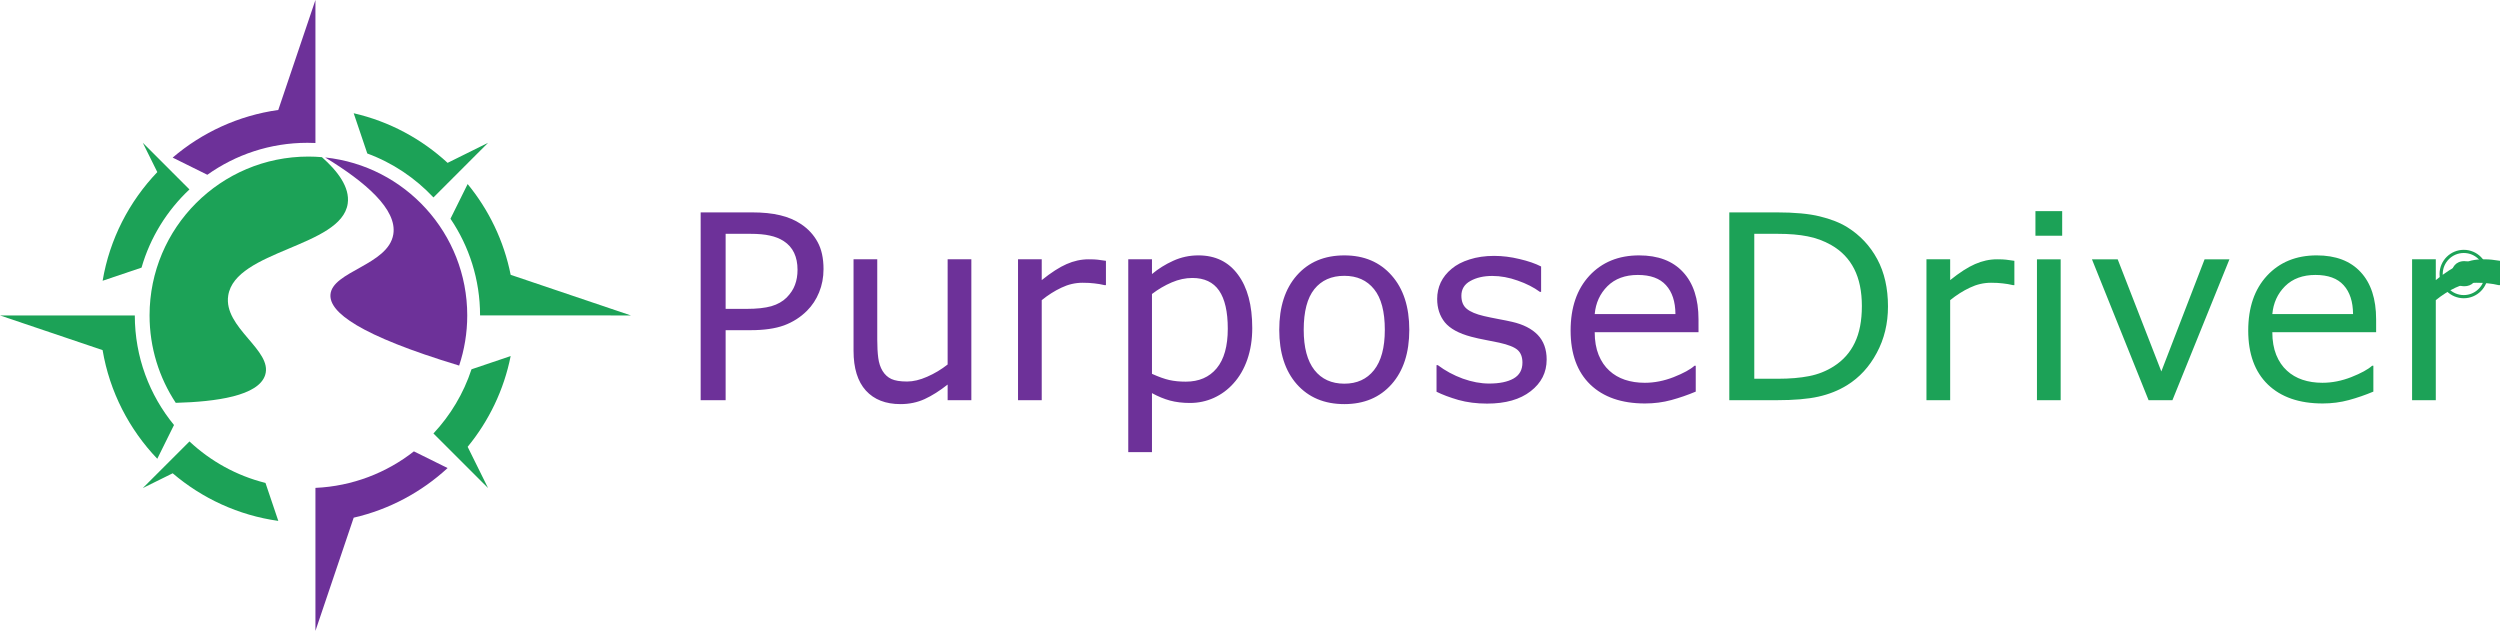
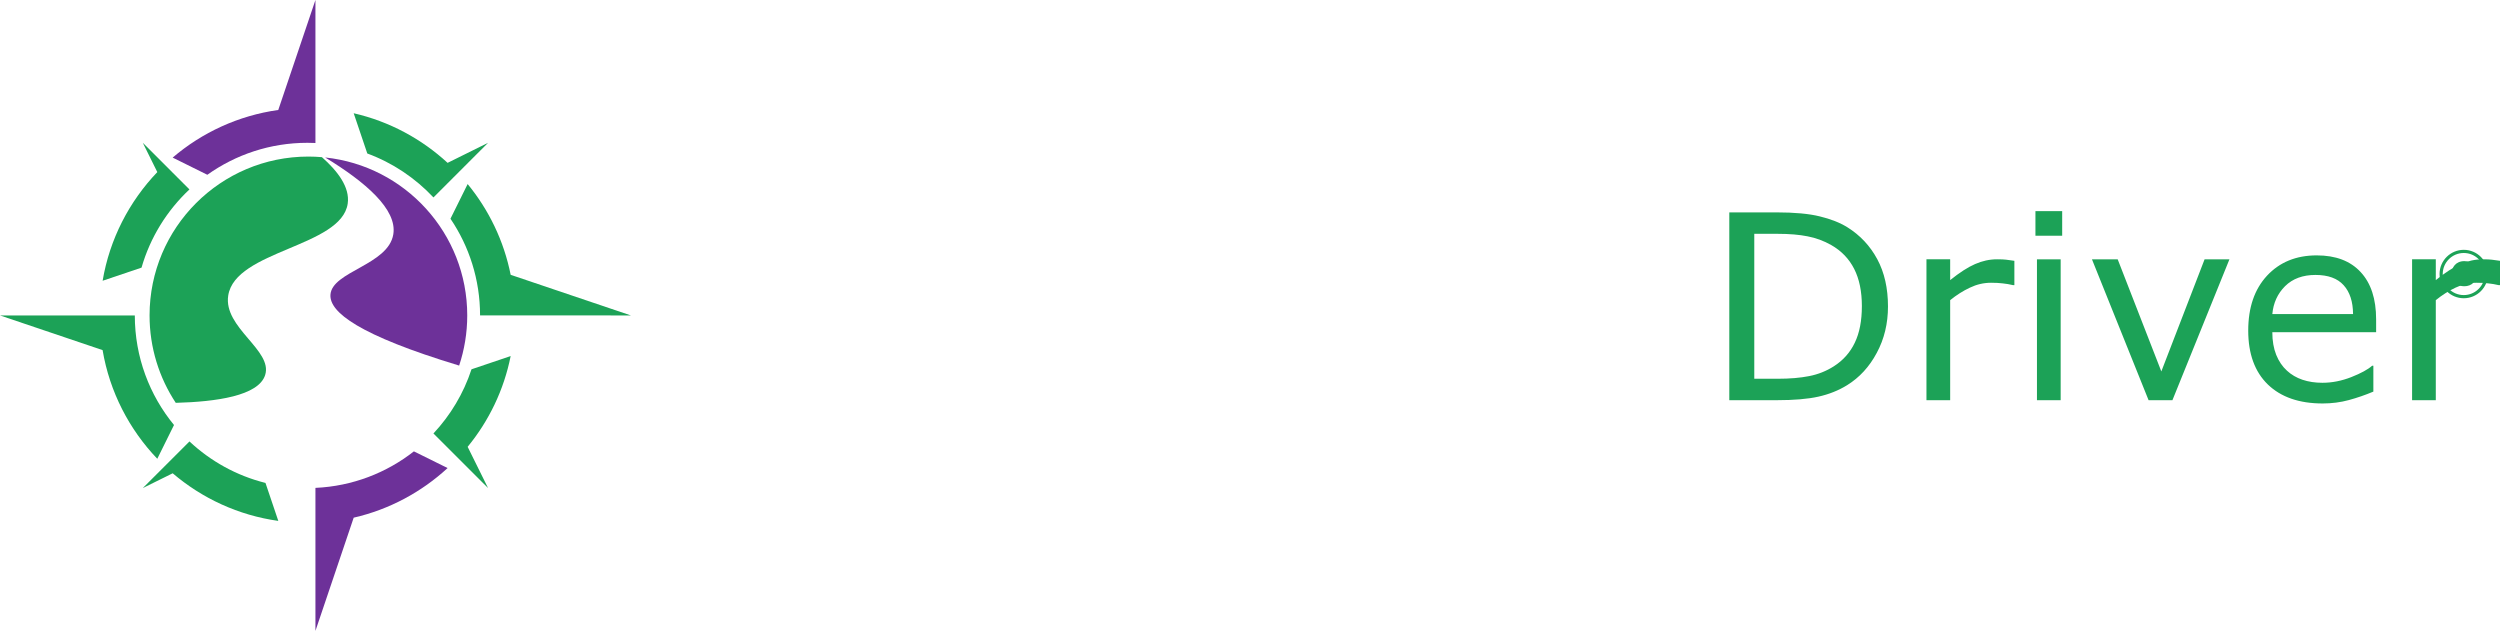
<svg xmlns="http://www.w3.org/2000/svg" xmlns:ns1="http://sodipodi.sourceforge.net/DTD/sodipodi-0.dtd" xmlns:ns2="http://www.inkscape.org/namespaces/inkscape" version="1.1" id="Layer_1" x="0px" y="0px" viewBox="0 0 803.169 202.68" xml:space="preserve" ns1:docname="pd-logo.svg" width="803.169" height="202.68" ns2:version="1.3.2 (091e20e, 2023-11-25)">
  <defs id="defs13">
	
	
	
	
	
	
	
	
	
	
	
</defs>
  <ns1:namedview id="namedview13" pagecolor="#ffffff" bordercolor="#000000" borderopacity="0.25" ns2:showpageshadow="2" ns2:pageopacity="0.0" ns2:pagecheckerboard="0" ns2:deskcolor="#d1d1d1" ns2:zoom="0.944" ns2:cx="327.33051" ns2:cy="22.245763" ns2:window-width="1904" ns2:window-height="1559" ns2:window-x="1192" ns2:window-y="348" ns2:window-maximized="0" ns2:current-layer="text2" />
  <style type="text/css" id="style1">
	.st0{fill:#6D3199;}
	.st1{font-family:'NexaBold';}
	.st2{font-size:82.992px;}
	.st3{fill:#1CA257;}
	.st4{font-family:'NexaLight';}
</style>
  <g id="text2" aria-label="PurposeDriver">
-     <path style="font-size:82.992px;font-family:NexaBold;fill:#6d3199" d="m 264.569,86.465 q 0,4.012 -1.418,7.456 -1.378,3.404 -3.89,5.916 -3.12,3.12 -7.375,4.701 -4.255,1.54 -10.739,1.54 h -8.024 v 22.491 h -8.024 V 68.229 h 16.372 q 5.43,0 9.199,0.932 3.769,0.892 6.686,2.837 3.445,2.31 5.309,5.754 1.905,3.445 1.905,8.713 z m -8.348,0.203 q 0,-3.12 -1.094,-5.43 -1.094,-2.31 -3.323,-3.769 -1.945,-1.256 -4.458,-1.783 -2.472,-0.567 -6.281,-0.567 h -7.943 v 24.112 h 6.767 q 4.863,0 7.902,-0.851 3.039,-0.892 4.944,-2.796 1.905,-1.945 2.675,-4.093 0.81,-2.148 0.81,-4.822 z m 55.842,41.901 h -7.618 v -5.025 q -3.85,3.039 -7.375,4.66 -3.526,1.621 -7.781,1.621 -7.132,0 -11.103,-4.336 -3.971,-4.377 -3.971,-12.805 V 83.304 h 7.618 v 25.773 q 0,3.445 0.324,5.916 0.324,2.431 1.378,4.174 1.094,1.783 2.837,2.594 1.743,0.81 5.065,0.81 2.958,0 6.443,-1.54 3.526,-1.54 6.565,-3.931 V 83.304 h 7.618 z m 43.239,-36.958 h -0.405 q -1.702,-0.405 -3.323,-0.567 -1.58,-0.203 -3.769,-0.203 -3.526,0 -6.808,1.58 -3.282,1.54 -6.322,4.012 v 32.135 h -7.618 v -45.265 h 7.618 v 6.686 q 4.539,-3.647 7.983,-5.147 3.485,-1.54 7.092,-1.54 1.986,0 2.877,0.122 0.892,0.081 2.675,0.365 z m 47.007,13.778 q 0,5.511 -1.58,10.09 -1.58,4.539 -4.458,7.699 -2.675,2.999 -6.322,4.66 -3.607,1.621 -7.659,1.621 -3.526,0 -6.403,-0.77 -2.837,-0.77 -5.795,-2.391 v 18.965 h -7.618 V 83.304 h 7.618 v 4.741 q 3.039,-2.553 6.808,-4.255 3.809,-1.743 8.105,-1.743 8.186,0 12.724,6.2 4.579,6.16 4.579,17.141 z m -7.862,0.203 q 0,-8.186 -2.796,-12.238 -2.796,-4.052 -8.591,-4.052 -3.282,0 -6.605,1.418 -3.323,1.418 -6.362,3.728 v 25.651 q 3.242,1.459 5.552,1.986 2.35,0.527 5.309,0.527 6.362,0 9.928,-4.295 3.566,-4.296 3.566,-12.724 z m 58.314,0.365 q 0,11.063 -5.673,17.466 -5.673,6.403 -15.196,6.403 -9.604,0 -15.277,-6.403 -5.633,-6.403 -5.633,-17.466 0,-11.063 5.633,-17.466 5.673,-6.443 15.277,-6.443 9.523,0 15.196,6.443 5.673,6.403 5.673,17.466 z m -7.862,0 q 0,-8.794 -3.445,-13.049 -3.445,-4.296 -9.564,-4.296 -6.2,0 -9.645,4.296 -3.404,4.255 -3.404,13.049 0,8.51 3.445,12.927 3.445,4.377 9.604,4.377 6.079,0 9.523,-4.336 3.485,-4.377 3.485,-12.968 z m 51.992,9.564 q 0,6.2 -5.146,10.171 -5.106,3.971 -13.981,3.971 -5.025,0 -9.239,-1.175 -4.174,-1.216 -7.011,-2.634 v -8.55 h 0.405 q 3.607,2.715 8.024,4.336 4.417,1.58 8.469,1.58 5.025,0 7.862,-1.621 2.837,-1.621 2.837,-5.106 0,-2.675 -1.54,-4.052 -1.54,-1.378 -5.916,-2.35 -1.621,-0.365 -4.255,-0.851 -2.594,-0.486 -4.741,-1.054 -5.957,-1.58 -8.469,-4.62 -2.472,-3.08 -2.472,-7.537 0,-2.796 1.135,-5.268 1.175,-2.472 3.526,-4.417 2.269,-1.905 5.754,-2.999 3.526,-1.135 7.862,-1.135 4.052,0 8.186,1.013 4.174,0.973 6.93,2.391 v 8.145 h -0.405 q -2.918,-2.148 -7.092,-3.607 -4.174,-1.499 -8.186,-1.499 -4.174,0 -7.051,1.621 -2.877,1.58 -2.877,4.741 0,2.796 1.743,4.214 1.702,1.418 5.511,2.31 2.107,0.486 4.701,0.973 2.634,0.486 4.377,0.892 5.309,1.216 8.186,4.174 2.877,2.999 2.877,7.943 z m 48.79,-8.794 h -33.351 q 0,4.174 1.256,7.294 1.256,3.08 3.445,5.065 2.107,1.945 4.984,2.918 2.918,0.973 6.403,0.973 4.62,0 9.28,-1.824 4.701,-1.864 6.686,-3.647 h 0.405 v 8.307 q -3.85,1.621 -7.862,2.715 -4.012,1.094 -8.429,1.094 -11.266,0 -17.587,-6.079 -6.322,-6.119 -6.322,-17.344 0,-11.103 6.038,-17.628 6.079,-6.524 15.966,-6.524 9.158,0 14.102,5.349 4.984,5.349 4.984,15.196 z m -7.416,-5.835 q -0.041,-5.998 -3.039,-9.28 -2.958,-3.282 -9.037,-3.282 -6.119,0 -9.766,3.607 -3.607,3.607 -4.093,8.956 z" id="path14" />
    <path style="font-size:82.992px;font-family:NexaLight;fill:#1ca257" d="m 606.548,98.46 q 0,8.226 -3.607,14.913 -3.566,6.686 -9.523,10.374 -4.133,2.553 -9.239,3.688 -5.065,1.135 -13.373,1.135 H 555.569 V 68.229 h 15.075 q 8.834,0 14.021,1.297 5.228,1.256 8.834,3.485 6.16,3.85 9.604,10.252 3.445,6.403 3.445,15.196 z m -8.388,-0.122 q 0,-7.092 -2.472,-11.954 -2.472,-4.863 -7.375,-7.659 -3.566,-2.026 -7.578,-2.796 -4.012,-0.81 -9.604,-0.81 h -7.537 v 46.562 h 7.537 q 5.795,0 10.09,-0.851 4.336,-0.851 7.943,-3.161 4.498,-2.877 6.727,-7.578 2.269,-4.701 2.269,-11.752 z m 48.993,-6.727 h -0.405 q -1.702,-0.405 -3.323,-0.567 -1.58,-0.203 -3.769,-0.203 -3.526,0 -6.808,1.58 -3.282,1.54 -6.322,4.012 v 32.135 h -7.618 v -45.265 h 7.618 v 6.686 q 4.539,-3.647 7.983,-5.147 3.485,-1.54 7.092,-1.54 1.986,0 2.877,0.122 0.892,0.081 2.675,0.365 z M 662.511,75.726 h -8.591 v -7.902 h 8.591 z m -0.486,52.843 h -7.618 v -45.265 h 7.618 z m 54.221,-45.265 -18.317,45.265 h -7.659 l -18.195,-45.265 h 8.267 l 14.021,36.026 13.9,-36.026 z m 47.129,23.423 h -33.351 q 0,4.174 1.256,7.294 1.256,3.08 3.445,5.065 2.107,1.945 4.984,2.918 2.918,0.973 6.403,0.973 4.62,0 9.28,-1.824 4.701,-1.864 6.686,-3.647 h 0.405 v 8.307 q -3.85,1.621 -7.862,2.715 -4.012,1.094 -8.429,1.094 -11.266,0 -17.587,-6.079 -6.322,-6.119 -6.322,-17.344 0,-11.103 6.038,-17.628 6.079,-6.524 15.966,-6.524 9.158,0 14.102,5.349 4.984,5.349 4.984,15.196 z m -7.416,-5.835 q -0.041,-5.998 -3.039,-9.28 -2.958,-3.282 -9.037,-3.282 -6.119,0 -9.766,3.607 -3.607,3.607 -4.093,8.956 z m 47.21,-9.28 h -0.405 q -1.702,-0.405 -3.323,-0.567 -1.58,-0.203 -3.769,-0.203 -3.526,0 -6.808,1.58 -3.282,1.54 -6.322,4.012 v 32.135 h -7.618 v -45.265 h 7.618 v 6.686 q 4.539,-3.647 7.983,-5.147 3.485,-1.54 7.092,-1.54 1.986,0 2.877,0.122 0.892,0.081 2.675,0.365 z" id="path15" />
  </g>
  <path class="st3" d="M 43.31,101.34 H 0 l 32.96,11.14 c 2.27,13.42 8.55,25.48 17.57,34.91 L 55.9,136.54 C 48.04,126.96 43.31,114.7 43.31,101.34 Z" id="path2" />
  <path class="st3" d="m 45.88,156.8 9.6,-4.75 c 9.42,8.04 21.09,13.5 33.93,15.3 l -4.12,-12.2 C 76,152.83 67.64,148.16 60.87,141.82 Z" id="path3" />
  <path class="st3" d="M 60.86,60.86 45.88,45.88 v 0 l 4.66,9.41 C 41.52,64.72 35.23,76.79 32.97,90.2 l 12.5,-4.22 c 2.8,-9.74 8.2,-18.37 15.39,-25.12 z" id="path4" />
-   <path class="st0" d="m 101.34,202.68 v 0 l 12.29,-36.37 c 11.46,-2.63 21.8,-8.23 30.17,-15.94 l -10.83,-5.36 c -8.79,6.9 -19.72,11.19 -31.63,11.73 z" id="path5" />
+   <path class="st0" d="m 101.34,202.68 v 0 l 12.29,-36.37 c 11.46,-2.63 21.8,-8.23 30.17,-15.94 l -10.83,-5.36 c -8.79,6.9 -19.72,11.19 -31.63,11.73 " id="path5" />
  <path class="st3" d="M 139.25,63.43 156.8,45.88 v 0 l -13,6.44 C 135.43,44.61 125.09,39.01 113.63,36.38 L 118,49.31 c 8.16,3.01 15.41,7.89 21.25,14.12 z" id="path6" />
  <path class="st3" d="m 156.8,156.8 v 0 l -6.56,-13.25 c 6.8,-8.29 11.65,-18.25 13.82,-29.16 l -12.58,4.25 c -2.55,7.77 -6.77,14.78 -12.23,20.62 z" id="path7" />
  <path class="st0" d="M 101.34,45.94 V 0 0 L 89.4,35.33 c -12.84,1.8 -24.51,7.26 -33.93,15.3 l 11.14,5.52 c 9.07,-6.46 20.17,-10.27 32.15,-10.27 0.87,0 1.73,0.02 2.58,0.06 z" id="path8" />
  <path class="st3" d="M 202.68,101.34 164.06,88.29 C 161.89,77.38 157.04,67.42 150.24,59.13 l -5.52,11.14 c 6,8.86 9.51,19.55 9.51,31.06 z" id="path9" />
  <path class="st3" d="m 85.19,120.47 c 2.5,-7.95 -13.46,-15.16 -11.87,-25.51 2.24,-14.6 36.36,-15.58 38.39,-29.55 0.77,-5.32 -3.39,-10.59 -8.29,-14.92 -1.43,-0.12 -2.88,-0.19 -4.34,-0.19 -28.18,0 -51.03,22.85 -51.03,51.03 0,10.38 3.1,20.03 8.42,28.09 12.91,-0.35 26.6,-2.21 28.72,-8.95 z" id="path10" />
  <path class="st0" d="m 126.36,75.26 c -1.58,9.9 -19.74,11.91 -20.2,19.45 -0.34,5.58 9.09,12.97 41.35,22.74 1.68,-5.07 2.6,-10.48 2.6,-16.11 0,-26.37 -20,-48.06 -45.65,-50.75 12.92,7.87 23.18,16.67 21.9,24.67 z" id="path11" />
  <g id="g13" transform="translate(-110.99,-398.66)">
    <path class="st3" d="m 902.52,478.92 c -4.29,0 -7.78,3.49 -7.78,7.78 0,4.29 3.49,7.78 7.78,7.78 4.29,0 7.78,-3.49 7.78,-7.78 0,-4.29 -3.49,-7.78 -7.78,-7.78 z m 0,14.54 c -3.73,0 -6.76,-3.03 -6.76,-6.76 0,-3.73 3.03,-6.76 6.76,-6.76 3.73,0 6.76,3.03 6.76,6.76 0,3.72 -3.03,6.76 -6.76,6.76 z" id="path12" />
    <path class="st3" d="m 902.72,489.25 c -1.91,0 -2.65,-1.34 -2.66,-2.62 -0.01,-1.29 0.8,-2.69 2.66,-2.69 0.67,0 1.36,0.23 1.87,0.73 l 0.97,-0.94 c -0.8,-0.78 -1.79,-1.18 -2.84,-1.18 -2.8,0 -4.11,2.06 -4.1,4.08 0.01,2.01 1.23,3.99 4.1,3.99 1.12,0 2.14,-0.36 2.94,-1.15 l -0.99,-1.01 c -0.51,0.51 -1.27,0.79 -1.95,0.79 z" id="path13" />
  </g>
</svg>